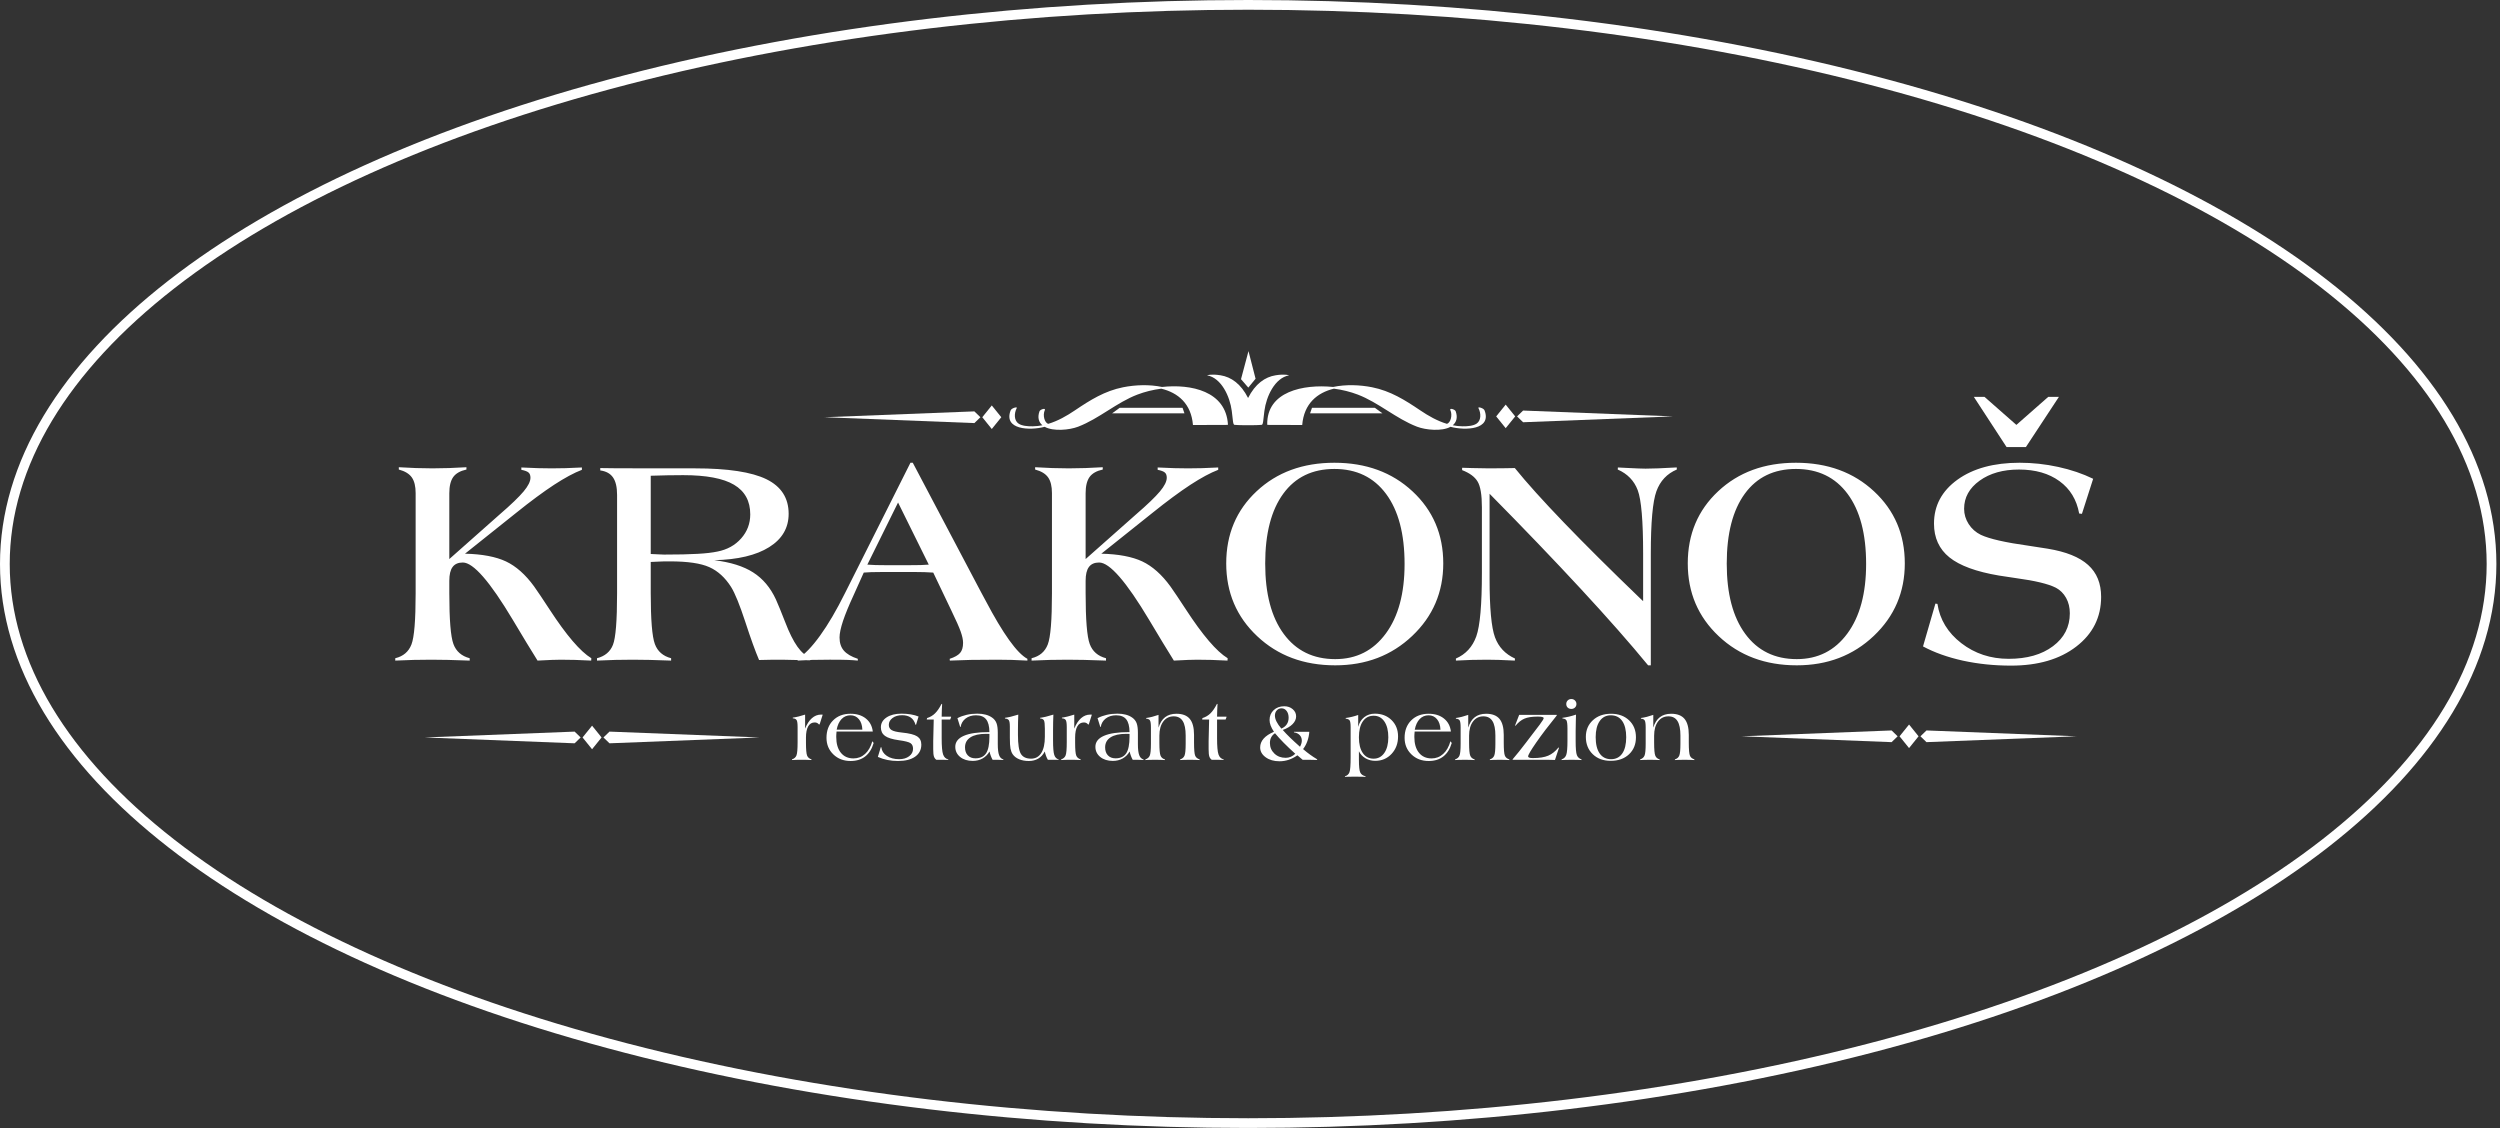
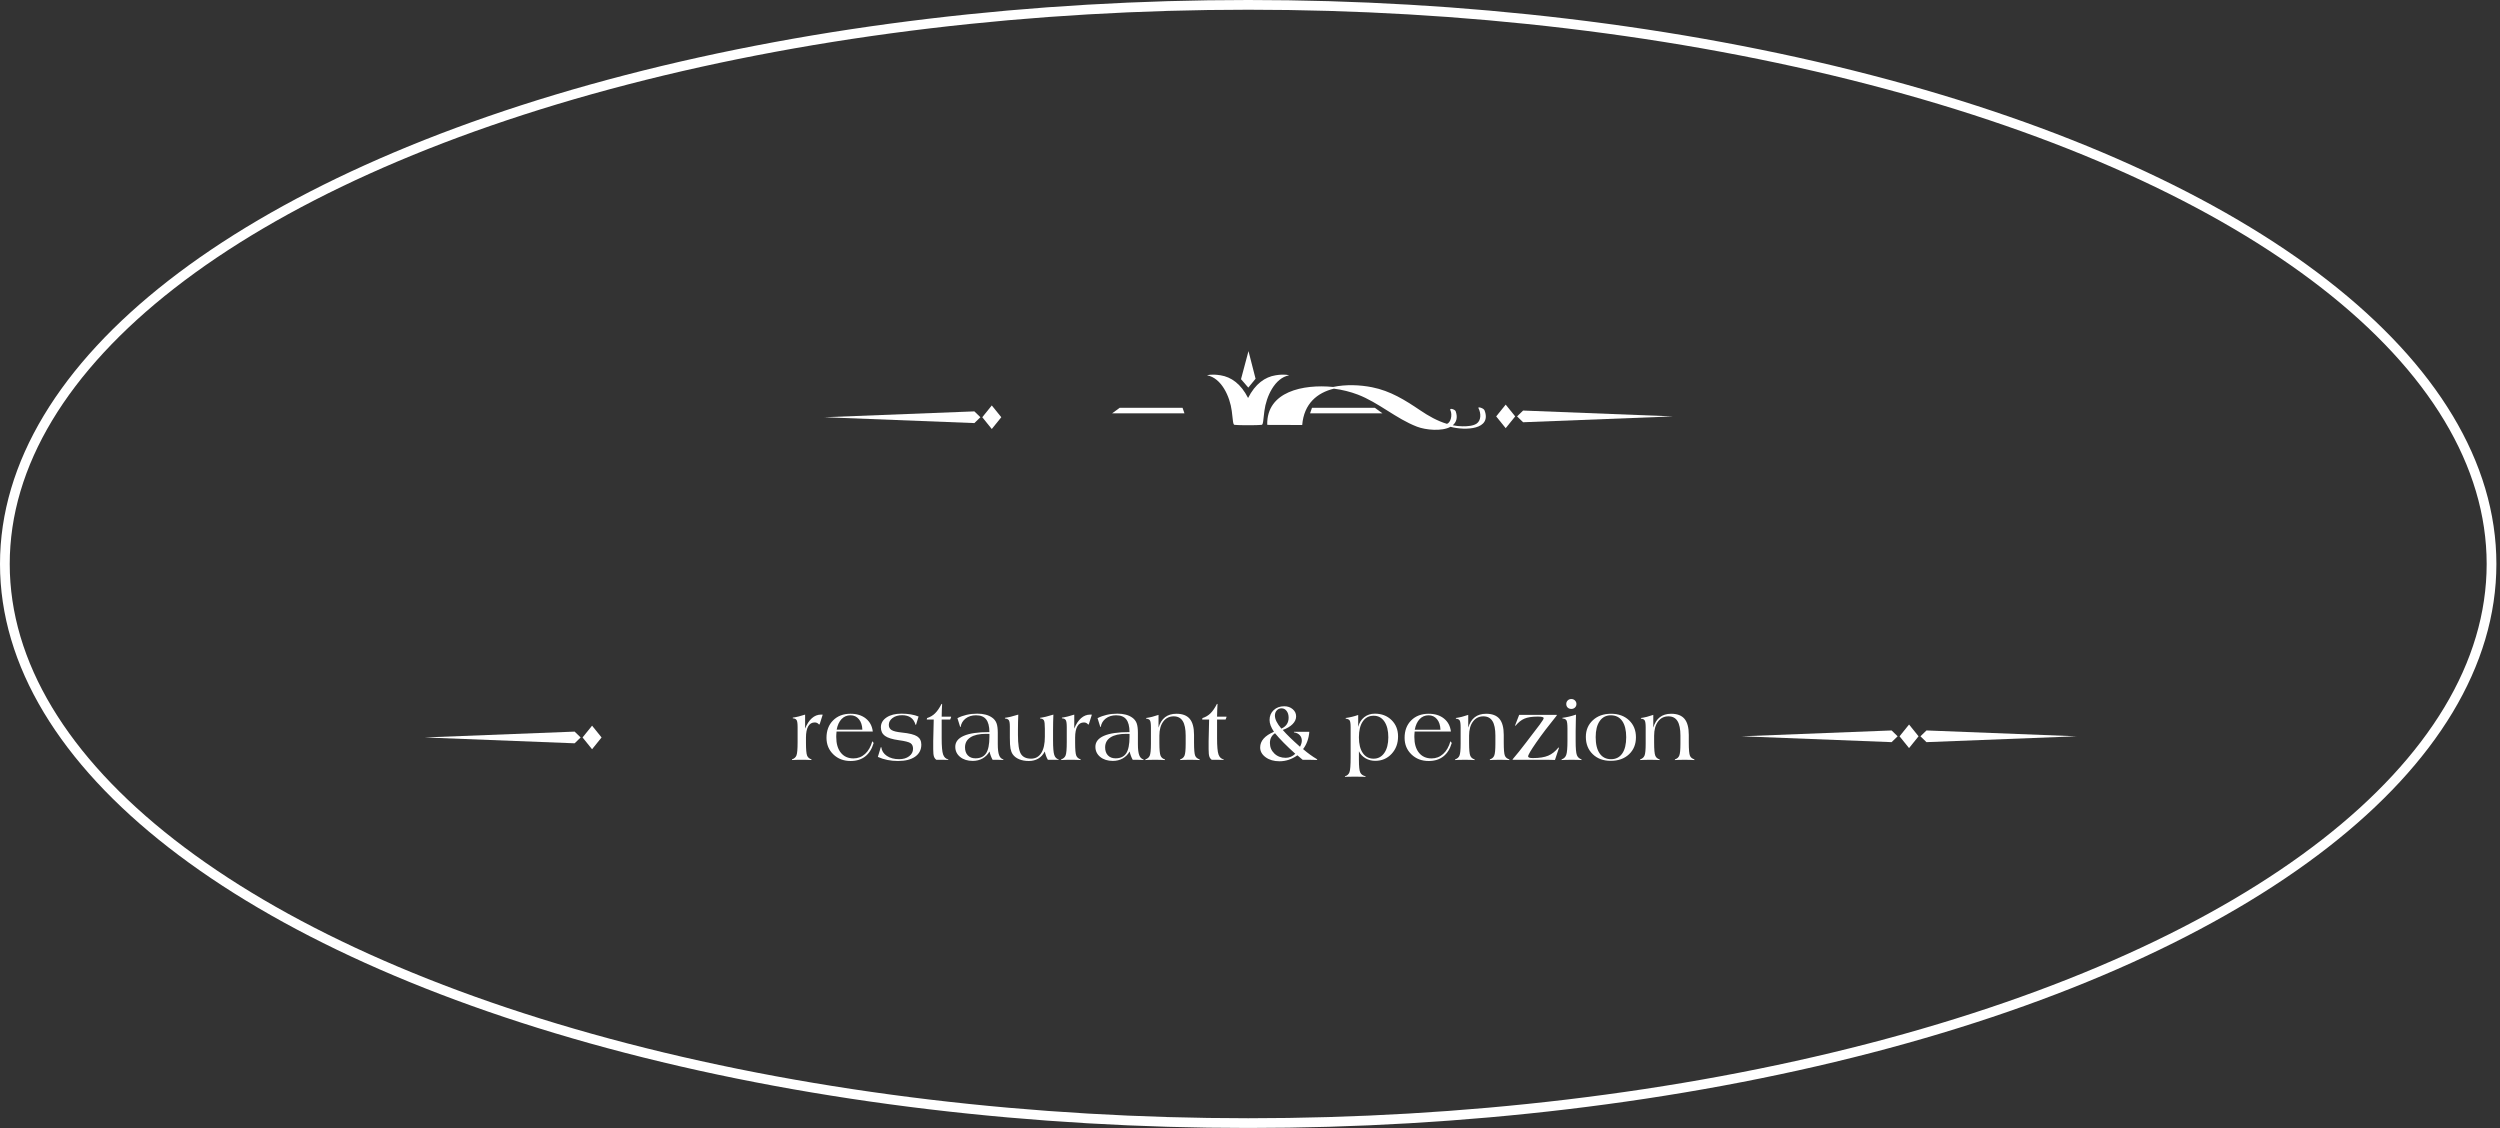
<svg xmlns="http://www.w3.org/2000/svg" width="100%" height="100%" viewBox="0 0 514 232" version="1.1" xml:space="preserve" style="fill-rule:evenodd;clip-rule:evenodd;stroke-linecap:round;stroke-linejoin:round;stroke-miterlimit:1.5;">
  <rect x="0" y="0" width="514" height="232" fill="#333333" stroke="none" />
  <ellipse cx="256.629" cy="115.955" rx="255.629" ry="114.955" style="fill:#ededed;fill-opacity:0;stroke:#fff;stroke-width:2px;" />
  <g>
-     <path d="M92.377,114.943l10.371,-9.187c2.338,-2.014 3.967,-3.592 4.908,-4.715c0.941,-1.124 1.406,-2.065 1.406,-2.813c0,-0.496 -0.131,-0.861 -0.404,-1.084c-0.263,-0.222 -0.759,-0.414 -1.468,-0.546l0,-0.485c1.225,0.06 2.368,0.111 3.431,0.141c1.062,0.031 1.993,0.041 2.813,0.041c0.87,-0 1.821,-0.01 2.863,-0.041c1.032,-0.03 2.156,-0.081 3.34,-0.141l-0,0.485c-1.599,0.607 -3.512,1.64 -5.718,3.076c-2.206,1.447 -4.816,3.37 -7.821,5.788l-10.494,8.378c3.542,0.081 6.345,0.618 8.419,1.589c2.075,0.982 4.007,2.692 5.788,5.141c0.749,1.052 1.801,2.62 3.167,4.715c3.461,5.312 6.325,8.662 8.601,10.047l-0.03,0.487c-1.184,-0.062 -2.297,-0.112 -3.339,-0.142c-1.033,-0.031 -1.994,-0.041 -2.884,-0.041c-0.435,0 -1.063,0.01 -1.872,0.041c-0.809,0.03 -1.791,0.08 -2.934,0.142c-1.306,-2.085 -3.006,-4.878 -5.1,-8.399c-4.686,-7.842 -8.106,-11.768 -10.261,-11.768c-0.941,-0 -1.649,0.303 -2.104,0.921c-0.456,0.607 -0.678,1.558 -0.678,2.843l-0,2.55c-0,5.454 0.283,8.935 0.849,10.452c0.557,1.508 1.68,2.48 3.34,2.914l-0,0.487c-1.68,-0.062 -3.178,-0.112 -4.493,-0.142c-1.316,-0.031 -2.449,-0.041 -3.39,-0.041c-1.153,0 -2.347,0.01 -3.592,0.041c-1.245,0.03 -2.519,0.08 -3.825,0.142l0,-0.487c1.639,-0.394 2.752,-1.335 3.329,-2.833c0.577,-1.487 0.86,-4.998 0.86,-10.533l0,-20.571c0,-1.417 -0.263,-2.5 -0.789,-3.239c-0.526,-0.748 -1.417,-1.285 -2.671,-1.618l-0,-0.476c1.184,0.071 2.347,0.132 3.501,0.172c1.143,0.04 2.277,0.061 3.41,0.061c1.123,-0 2.276,-0.021 3.45,-0.061c1.174,-0.04 2.358,-0.101 3.542,-0.172l0,0.476c-1.265,0.273 -2.166,0.789 -2.712,1.538c-0.536,0.759 -0.809,1.862 -0.809,3.319l-0,13.548Zm30.366,20.876l-0,-0.487c1.619,-0.414 2.722,-1.335 3.278,-2.752c0.567,-1.426 0.85,-4.958 0.85,-10.614l0,-20.217c0,-1.599 -0.283,-2.793 -0.84,-3.593c-0.556,-0.799 -1.426,-1.274 -2.62,-1.436l-0,-0.486c0.708,0.02 1.76,0.03 3.147,0.04c1.386,0.011 4.179,0.021 8.388,0.021l7.953,-0c6.739,-0 11.637,0.749 14.682,2.236c3.046,1.497 4.564,3.865 4.564,7.104c-0,2.903 -1.336,5.19 -4.007,6.86c-2.661,1.669 -6.435,2.57 -11.292,2.681c3.339,0.405 6,1.235 7.993,2.51c2.004,1.275 3.562,3.126 4.685,5.555c0.496,1.103 1.123,2.651 1.893,4.624c1.679,4.402 3.4,6.82 5.16,7.235l0,0.657c-0.314,0 -0.779,-0.009 -1.396,-0.029c-2.125,-0.062 -3.592,-0.092 -4.382,-0.092c-0.728,0 -1.487,0 -2.267,0.01c-0.778,0.011 -1.598,0.031 -2.468,0.051c-0.769,-1.801 -1.72,-4.422 -2.843,-7.873c-1.134,-3.45 -2.095,-5.828 -2.905,-7.133c-1.224,-1.933 -2.721,-3.299 -4.482,-4.088c-1.761,-0.789 -4.453,-1.184 -8.095,-1.184l-1.093,0c-0.081,0 -0.435,0.01 -1.073,0.041c-0.627,0.03 -1.224,0.06 -1.781,0.08l0,6.426c0,5.454 0.283,8.935 0.85,10.452c0.557,1.508 1.68,2.48 3.34,2.914l-0,0.487c-1.68,-0.062 -3.178,-0.112 -4.493,-0.142c-1.316,-0.031 -2.449,-0.041 -3.39,-0.041c-1.153,0 -2.327,0.01 -3.541,0.041c-1.225,0.03 -2.49,0.08 -3.815,0.142Zm11.049,-21.918c0.557,0.02 1.134,0.051 1.731,0.081c0.607,0.03 0.941,0.041 1.001,0.041c2.905,-0 5.202,-0.051 6.891,-0.152c1.69,-0.091 3.056,-0.253 4.109,-0.476c1.993,-0.394 3.612,-1.285 4.856,-2.691c1.245,-1.407 1.873,-3.056 1.873,-4.948c-0,-2.752 -1.114,-4.776 -3.34,-6.092c-2.216,-1.315 -5.706,-1.973 -10.452,-1.973c-1.063,0 -2.135,0.01 -3.198,0.03c-1.072,0.02 -2.226,0.051 -3.471,0.092l0,16.088Zm44.533,2.186c0.536,0.04 1.103,0.071 1.7,0.091c0.607,0.02 1.487,0.031 2.661,0.031l3.643,-0c1.366,-0 2.347,-0.011 2.965,-0.031c0.617,-0.02 1.163,-0.051 1.659,-0.091l-6.314,-12.77l-6.314,12.77Zm-14.328,19.732l-0,-0.365c1.406,-0.87 2.944,-2.459 4.614,-4.776c1.67,-2.307 3.38,-5.231 5.14,-8.773l13.438,-26.764l0.476,0l13.963,26.471c0.233,0.415 0.567,1.032 1.002,1.861c3.602,6.841 6.466,10.838 8.601,11.981l0,0.365c-1.143,-0.062 -2.226,-0.112 -3.228,-0.142c-1.012,-0.031 -1.983,-0.041 -2.904,-0.041c-2.175,0 -4.007,0.01 -5.474,0.041c-1.477,0.03 -2.925,0.08 -4.341,0.142l-0.03,-0.365c1.022,-0.334 1.74,-0.739 2.144,-1.214c0.405,-0.476 0.608,-1.163 0.608,-2.075c-0,-0.617 -0.162,-1.376 -0.486,-2.297c-0.324,-0.92 -0.971,-2.377 -1.943,-4.381l-3.703,-7.761c-0.617,-0.04 -1.214,-0.071 -1.791,-0.091c-0.587,-0.02 -1.245,-0.03 -1.973,-0.03l-6.699,-0c-0.992,-0 -1.761,0.01 -2.297,0.03c-0.546,0.02 -1.052,0.051 -1.528,0.091l-2.104,4.685c-0.952,2.054 -1.67,3.805 -2.155,5.242c-0.476,1.447 -0.719,2.58 -0.719,3.41c-0,1.113 0.293,2.014 0.88,2.701c0.597,0.688 1.548,1.255 2.874,1.69l-0,0.365c-0.648,-0.062 -1.376,-0.112 -2.175,-0.142c-0.81,-0.031 -1.994,-0.041 -3.583,-0.041c-1.376,0 -2.57,0.01 -3.582,0.041c-1.011,0.03 -2.013,0.08 -3.025,0.142Zm59.205,-20.876l10.371,-9.187c2.337,-2.014 3.967,-3.592 4.908,-4.715c0.941,-1.124 1.406,-2.065 1.406,-2.813c0,-0.496 -0.131,-0.861 -0.405,-1.084c-0.263,-0.222 -0.759,-0.414 -1.467,-0.546l0,-0.485c1.225,0.06 2.368,0.111 3.43,0.141c1.063,0.031 1.994,0.041 2.814,0.041c0.87,-0 1.821,-0.01 2.863,-0.041c1.032,-0.03 2.155,-0.081 3.339,-0.141l0,0.485c-1.598,0.607 -3.511,1.64 -5.717,3.076c-2.206,1.447 -4.816,3.37 -7.822,5.788l-10.493,8.378c3.542,0.081 6.345,0.618 8.419,1.589c2.074,0.982 4.007,2.692 5.788,5.141c0.749,1.052 1.801,2.62 3.167,4.715c3.461,5.312 6.324,8.662 8.601,10.047l-0.031,0.487c-1.183,-0.062 -2.296,-0.112 -3.339,-0.142c-1.032,-0.031 -1.993,-0.041 -2.884,-0.041c-0.434,0 -1.062,0.01 -1.871,0.041c-0.81,0.03 -1.791,0.08 -2.935,0.142c-1.305,-2.085 -3.005,-4.878 -5.1,-8.399c-4.685,-7.842 -8.105,-11.768 -10.26,-11.768c-0.941,-0 -1.649,0.303 -2.105,0.921c-0.455,0.607 -0.677,1.558 -0.677,2.843l-0,2.55c-0,5.454 0.283,8.935 0.85,10.452c0.556,1.508 1.679,2.48 3.339,2.914l-0,0.487c-1.68,-0.062 -3.178,-0.112 -4.493,-0.142c-1.316,-0.031 -2.449,-0.041 -3.39,-0.041c-1.154,0 -2.347,0.01 -3.592,0.041c-1.245,0.03 -2.52,0.08 -3.825,0.142l0,-0.487c1.639,-0.394 2.753,-1.335 3.329,-2.833c0.577,-1.487 0.86,-4.998 0.86,-10.533l0,-20.571c0,-1.417 -0.263,-2.5 -0.789,-3.239c-0.526,-0.748 -1.417,-1.285 -2.671,-1.618l-0,-0.476c1.184,0.071 2.347,0.132 3.501,0.172c1.143,0.04 2.276,0.061 3.41,0.061c1.123,-0 2.277,-0.021 3.45,-0.061c1.174,-0.04 2.358,-0.101 3.542,-0.172l-0,0.476c-1.265,0.273 -2.166,0.789 -2.712,1.538c-0.536,0.759 -0.809,1.862 -0.809,3.319l-0,13.548Zm36.923,0.952c-0,6.162 1.264,10.978 3.804,14.429c2.54,3.461 6.072,5.191 10.595,5.191c4.351,-0 7.811,-1.751 10.392,-5.252c2.58,-3.491 3.865,-8.267 3.865,-14.318c-0,-6.182 -1.265,-10.979 -3.805,-14.399c-2.539,-3.42 -6.081,-5.13 -10.625,-5.13c-4.522,0 -8.024,1.69 -10.503,5.08c-2.479,3.39 -3.723,8.186 -3.723,14.399Zm-8.014,-0.061c-0,-5.99 2.084,-10.938 6.253,-14.834c4.169,-3.906 9.502,-5.859 15.987,-5.859c6.497,0 11.86,1.963 16.069,5.889c4.209,3.916 6.314,8.854 6.314,14.804c0,5.91 -2.125,10.878 -6.375,14.905c-4.25,4.037 -9.531,6.051 -15.835,6.051c-6.466,-0 -11.809,-1.994 -16.048,-5.991c-4.24,-3.986 -6.365,-8.975 -6.365,-14.965Zm54.145,-14.318l-0,17.485c-0,6.031 0.374,10.038 1.113,12.031c0.739,2.004 2.115,3.451 4.108,4.362l-0.03,0.425c-1.245,-0.062 -2.337,-0.112 -3.289,-0.142c-0.941,-0.031 -1.74,-0.041 -2.398,-0.041c-1.042,0 -2.105,0.01 -3.167,0.041c-1.063,0.03 -2.155,0.08 -3.258,0.142l-0,-0.425c2.013,-0.871 3.41,-2.389 4.189,-4.554c0.769,-2.155 1.153,-6.527 1.153,-13.114l0,-13.417c0,-2.55 -0.293,-4.321 -0.88,-5.293c-0.577,-0.981 -1.639,-1.76 -3.187,-2.357l-0,-0.486c0.475,0 1.143,0.021 2.013,0.061c1.761,0.04 2.904,0.061 3.441,0.061c1.204,-0 2.206,-0.01 3.005,-0.021c0.799,-0.01 1.589,-0.02 2.378,-0.04c4.826,5.97 13.437,14.925 25.843,26.865l0.536,0.496l0,-9.744c0,-6.76 -0.374,-11.121 -1.113,-13.073c-0.739,-1.953 -2.114,-3.37 -4.108,-4.24l0.03,-0.425c0.415,0.02 1.002,0.05 1.781,0.091c1.953,0.101 3.258,0.151 3.906,0.151c1.387,0 3.461,-0.081 6.243,-0.242l0.183,-0l-0,0.425c-2.014,0.85 -3.411,2.337 -4.19,4.462c-0.769,2.125 -1.153,6.405 -1.153,12.851l-0,22.939l-0.557,-0c-3.673,-4.483 -8.267,-9.694 -13.761,-15.634c-5.495,-5.939 -11.768,-12.486 -18.831,-19.64Zm48.762,14.379c-0,6.162 1.265,10.978 3.805,14.429c2.539,3.461 6.071,5.191 10.594,5.191c4.351,-0 7.811,-1.751 10.392,-5.252c2.58,-3.491 3.865,-8.267 3.865,-14.318c0,-6.182 -1.265,-10.979 -3.804,-14.399c-2.54,-3.42 -6.082,-5.13 -10.625,-5.13c-4.523,0 -8.024,1.69 -10.503,5.08c-2.479,3.39 -3.724,8.186 -3.724,14.399Zm-8.014,-0.061c-0,-5.99 2.084,-10.938 6.254,-14.834c4.168,-3.906 9.501,-5.859 15.987,-5.859c6.496,0 11.859,1.963 16.068,5.889c4.21,3.916 6.314,8.854 6.314,14.804c0,5.91 -2.124,10.878 -6.374,14.905c-4.25,4.037 -9.532,6.051 -15.836,6.051c-6.466,-0 -11.809,-1.994 -16.048,-5.991c-4.24,-3.986 -6.365,-8.975 -6.365,-14.965Zm48.368,17.07l2.549,-8.803l0.415,0.061c0.496,3.238 2.135,5.929 4.908,8.074c2.782,2.146 6.02,3.218 9.744,3.218c3.754,0 6.79,-0.86 9.097,-2.59c2.317,-1.73 3.47,-3.987 3.47,-6.769c0,-1.184 -0.253,-2.247 -0.768,-3.168c-0.517,-0.931 -1.225,-1.629 -2.136,-2.105c-1.528,-0.769 -4.229,-1.426 -8.125,-1.952c-1.558,-0.223 -2.742,-0.395 -3.551,-0.537c-4.665,-0.789 -8.055,-2.033 -10.17,-3.733c-2.114,-1.701 -3.177,-4.018 -3.177,-6.942c-0,-3.703 1.609,-6.708 4.826,-9.036c3.229,-2.317 7.489,-3.481 12.781,-3.481c2.651,0 5.292,0.283 7.933,0.86c2.63,0.577 5.029,1.387 7.184,2.439l-2.307,7.205l-0.567,-0.061c-0.516,-2.844 -1.862,-5.07 -4.048,-6.658c-2.185,-1.589 -4.958,-2.388 -8.317,-2.388c-3.299,-0 -6,0.769 -8.115,2.297c-2.115,1.527 -3.178,3.45 -3.178,5.767c0,1.124 0.314,2.166 0.932,3.137c0.627,0.972 1.457,1.71 2.509,2.226c1.761,0.83 5.049,1.579 9.876,2.247c1.68,0.262 2.965,0.454 3.855,0.597c3.754,0.617 6.527,1.72 8.318,3.339c1.791,1.608 2.681,3.794 2.681,6.566c-0,4.19 -1.7,7.59 -5.1,10.21c-3.399,2.621 -7.872,3.927 -13.427,3.927c-3.481,-0 -6.78,-0.344 -9.896,-1.022c-3.107,-0.688 -5.839,-1.66 -8.196,-2.925Zm10.452,-51.301l2.196,-0l6.547,5.757l6.546,-5.757l2.196,-0l-6.789,10.32l-3.967,0l-6.729,-10.32Z" style="fill:#fff;fill-rule:nonzero;" />
    <path d="M162.836,156.266l-0,-0.141c0.446,-0.14 0.747,-0.405 0.91,-0.795c0.162,-0.393 0.242,-1.309 0.242,-2.751l-0,-3.082c-0,-0.75 -0.068,-1.235 -0.207,-1.451c-0.139,-0.218 -0.399,-0.337 -0.786,-0.36l0,-0.142c0.381,-0.053 0.78,-0.13 1.194,-0.234c0.416,-0.103 0.863,-0.233 1.341,-0.386l0,2.877c0.37,-0.93 0.833,-1.642 1.392,-2.136c0.558,-0.493 1.179,-0.741 1.861,-0.741c0.098,-0 0.174,-0 0.228,0.002c0.056,0.003 0.1,0.009 0.136,0.015l-0.636,2.004l-0.138,-0c-0.11,-0.133 -0.237,-0.234 -0.376,-0.305c-0.141,-0.068 -0.301,-0.103 -0.481,-0.103c-0.588,-0 -1.037,0.263 -1.345,0.792c-0.31,0.529 -0.463,1.3 -0.463,2.313l-0,1.04c-0,1.407 0.079,2.299 0.236,2.677c0.157,0.378 0.458,0.632 0.898,0.766l-0.009,0.141c-0.328,-0.017 -0.653,-0.032 -0.978,-0.041c-0.322,-0.009 -0.644,-0.012 -0.969,-0.012c-0.487,0 -0.883,0.003 -1.185,0.012c-0.298,0.009 -0.588,0.024 -0.865,0.041Zm16.611,-5.868l-7.455,0c-0.023,0.261 -0.041,0.482 -0.05,0.668c-0.009,0.183 -0.012,0.328 -0.012,0.431c0,1.392 0.313,2.476 0.943,3.26c0.629,0.782 1.497,1.172 2.603,1.172c0.913,0 1.705,-0.307 2.378,-0.918c0.677,-0.612 1.176,-1.484 1.498,-2.61l0.269,0.355c-0.354,1.217 -0.928,2.139 -1.728,2.766c-0.798,0.626 -1.8,0.939 -3.008,0.939c-1.43,0 -2.615,-0.452 -3.552,-1.359c-0.937,-0.904 -1.406,-2.042 -1.406,-3.407c-0,-1.489 0.455,-2.685 1.362,-3.589c0.91,-0.908 2.103,-1.359 3.581,-1.359c1.279,-0 2.329,0.324 3.144,0.977c0.818,0.653 1.294,1.543 1.433,2.674Zm-7.431,-0.372l5.286,-0c-0.036,-0.913 -0.272,-1.634 -0.712,-2.163c-0.444,-0.532 -1.02,-0.798 -1.735,-0.798c-0.727,0 -1.338,0.257 -1.832,0.775c-0.493,0.517 -0.827,1.247 -1.007,2.186Zm8.471,5.596l0.605,-1.997l0.104,-0c0.089,0.738 0.467,1.332 1.135,1.784c0.67,0.453 1.509,0.68 2.52,0.68c0.848,-0 1.536,-0.201 2.071,-0.606c0.535,-0.404 0.801,-0.916 0.801,-1.539c-0,-0.514 -0.166,-0.893 -0.496,-1.135c-0.334,-0.242 -1.141,-0.449 -2.426,-0.623c-1.342,-0.183 -2.29,-0.482 -2.852,-0.889c-0.558,-0.411 -0.839,-0.999 -0.839,-1.768c0,-0.83 0.387,-1.503 1.164,-2.023c0.777,-0.517 1.8,-0.778 3.07,-0.778c0.686,0 1.327,0.051 1.921,0.151c0.594,0.101 1.125,0.245 1.593,0.438l-0.521,1.699l-0.103,-0c-0.189,-0.662 -0.514,-1.156 -0.972,-1.481c-0.461,-0.325 -1.055,-0.487 -1.788,-0.487c-0.794,-0 -1.45,0.189 -1.962,0.57c-0.514,0.381 -0.771,0.854 -0.771,1.418c0,0.473 0.19,0.827 0.57,1.064c0.382,0.236 1.088,0.405 2.119,0.511c1.53,0.154 2.579,0.42 3.147,0.792c0.564,0.372 0.848,0.934 0.848,1.69c-0,1.052 -0.423,1.876 -1.265,2.473c-0.842,0.597 -2.018,0.895 -3.525,0.895c-0.756,0 -1.48,-0.068 -2.169,-0.207c-0.691,-0.138 -1.35,-0.348 -1.979,-0.632Zm10.052,-7.688l0.068,-0.301c0.623,-0.189 1.167,-0.511 1.63,-0.961c0.462,-0.448 0.911,-1.099 1.342,-1.947l0.121,0c-0.021,0.34 -0.041,0.727 -0.059,1.162c-0.018,0.431 -0.029,0.918 -0.035,1.462l1.932,-0l-0,0.121l-0.18,0.464l-1.752,0l-0,3.862c-0,1.64 0.097,2.745 0.292,3.315c0.198,0.573 0.556,0.91 1.073,1.014l-0,0.106c-0.382,-0.006 -0.76,-0.012 -1.132,-0.015c-0.372,-0.003 -0.813,-0.003 -1.324,-0.003c-0.236,-0.162 -0.401,-0.387 -0.499,-0.676c-0.097,-0.29 -0.148,-0.787 -0.148,-1.49l0,-1.699l0.104,-4.414l-1.433,0Zm15.757,8.315c-0.416,-0.012 -0.741,-0.021 -0.975,-0.027c-0.233,-0.006 -0.446,-0.009 -0.638,-0.009l-0.606,0c-0.136,-0.242 -0.254,-0.502 -0.36,-0.783c-0.11,-0.281 -0.201,-0.588 -0.275,-0.921c-0.352,0.614 -0.827,1.092 -1.424,1.429c-0.597,0.337 -1.271,0.506 -2.021,0.506c-1.064,-0 -1.927,-0.272 -2.594,-0.813c-0.665,-0.544 -0.999,-1.241 -0.999,-2.095c-0,-0.987 0.585,-1.737 1.752,-2.248c1.17,-0.512 2.886,-0.766 5.156,-0.766l0.112,-0.009c-0.012,-1.193 -0.236,-2.065 -0.68,-2.617c-0.44,-0.553 -1.137,-0.831 -2.088,-0.831c-0.837,0 -1.543,0.219 -2.116,0.656c-0.573,0.438 -0.919,1.017 -1.034,1.738l-0.095,-0l-0.564,-1.805c0.594,-0.305 1.232,-0.535 1.915,-0.692c0.679,-0.157 1.403,-0.234 2.165,-0.234c0.638,0 1.215,0.069 1.723,0.205c0.508,0.135 0.954,0.339 1.341,0.617c0.417,0.292 0.712,0.671 0.89,1.132c0.174,0.461 0.263,1.125 0.263,1.997l-0,2.337c-0,1.011 0.091,1.761 0.271,2.249c0.183,0.487 0.476,0.774 0.881,0.86l-0,0.124Zm-2.872,-5.354c-0.086,-0.006 -0.177,-0.009 -0.278,-0.012c-0.097,-0.003 -0.236,-0.006 -0.413,-0.006c-1.395,-0 -2.468,0.239 -3.209,0.721c-0.745,0.479 -1.117,1.164 -1.117,2.062c-0,0.698 0.192,1.247 0.576,1.649c0.381,0.402 0.907,0.603 1.569,0.603c1.005,-0 1.735,-0.346 2.19,-1.04c0.455,-0.695 0.682,-1.826 0.682,-3.398l-0,-0.579Zm14.236,5.232l-0,0.086l-2.219,0c-0.139,-0.242 -0.263,-0.502 -0.367,-0.783c-0.103,-0.277 -0.192,-0.585 -0.269,-0.919c-0.339,0.644 -0.785,1.129 -1.341,1.457c-0.553,0.328 -1.2,0.493 -1.938,0.493c-0.754,0 -1.421,-0.121 -1.997,-0.363c-0.576,-0.243 -1.014,-0.582 -1.315,-1.019c-0.213,-0.314 -0.364,-0.701 -0.455,-1.165c-0.089,-0.463 -0.133,-1.214 -0.133,-2.254l-0,-2.267c-0,-0.682 -0.072,-1.122 -0.213,-1.32c-0.139,-0.201 -0.405,-0.316 -0.798,-0.352l-0,-0.141c0.352,-0.042 0.736,-0.11 1.152,-0.207c0.417,-0.098 0.949,-0.249 1.593,-0.449c-0.021,0.502 -0.038,1.004 -0.05,1.506c-0.012,0.503 -0.018,1.005 -0.018,1.507l0,1.153c0,1.935 0.198,3.232 0.597,3.897c0.399,0.665 1.096,0.995 2.095,0.995c0.907,0 1.607,-0.387 2.101,-1.163c0.493,-0.778 0.738,-1.892 0.738,-3.339l0,-1.646c0,-0.928 -0.065,-1.507 -0.197,-1.738c-0.134,-0.227 -0.394,-0.351 -0.778,-0.375l0,-0.141c0.364,-0.048 0.757,-0.119 1.179,-0.219c0.42,-0.104 0.937,-0.248 1.548,-0.437c-0.02,0.496 -0.038,1.007 -0.05,1.533c-0.012,0.526 -0.018,1.085 -0.018,1.681l0,2.086c0,1.501 0.083,2.503 0.252,3.002c0.168,0.502 0.466,0.804 0.901,0.901Zm0.514,0.139l-0,-0.141c0.446,-0.14 0.747,-0.405 0.91,-0.795c0.163,-0.393 0.242,-1.309 0.242,-2.751l0,-3.082c0,-0.75 -0.068,-1.235 -0.207,-1.451c-0.138,-0.218 -0.399,-0.337 -0.786,-0.36l0,-0.142c0.382,-0.053 0.78,-0.13 1.194,-0.234c0.417,-0.103 0.863,-0.233 1.342,-0.386l-0,2.877c0.369,-0.93 0.833,-1.642 1.391,-2.136c0.559,-0.493 1.179,-0.741 1.862,-0.741c0.097,-0 0.174,-0 0.227,0.002c0.056,0.003 0.101,0.009 0.136,0.015l-0.635,2.004l-0.139,-0c-0.109,-0.133 -0.236,-0.234 -0.375,-0.305c-0.142,-0.068 -0.302,-0.103 -0.482,-0.103c-0.588,-0 -1.037,0.263 -1.344,0.792c-0.31,0.529 -0.464,1.3 -0.464,2.313l-0,1.04c-0,1.407 0.079,2.299 0.236,2.677c0.157,0.378 0.458,0.632 0.899,0.766l-0.009,0.141c-0.329,-0.017 -0.653,-0.032 -0.979,-0.041c-0.321,-0.009 -0.644,-0.012 -0.969,-0.012c-0.487,0 -0.883,0.003 -1.184,0.012c-0.299,0.009 -0.588,0.024 -0.866,0.041Zm16.93,-0.017c-0.416,-0.012 -0.742,-0.021 -0.975,-0.027c-0.233,-0.006 -0.446,-0.009 -0.638,-0.009l-0.606,0c-0.136,-0.242 -0.254,-0.502 -0.36,-0.783c-0.11,-0.281 -0.201,-0.588 -0.275,-0.921c-0.352,0.614 -0.827,1.092 -1.424,1.429c-0.597,0.337 -1.271,0.506 -2.021,0.506c-1.064,-0 -1.927,-0.272 -2.594,-0.813c-0.665,-0.544 -0.999,-1.241 -0.999,-2.095c0,-0.987 0.585,-1.737 1.752,-2.248c1.17,-0.512 2.887,-0.766 5.156,-0.766l0.112,-0.009c-0.012,-1.193 -0.236,-2.065 -0.679,-2.617c-0.441,-0.553 -1.138,-0.831 -2.089,-0.831c-0.836,0 -1.543,0.219 -2.116,0.656c-0.573,0.438 -0.919,1.017 -1.034,1.738l-0.095,-0l-0.564,-1.805c0.594,-0.305 1.232,-0.535 1.915,-0.692c0.679,-0.157 1.403,-0.234 2.166,-0.234c0.638,0 1.214,0.069 1.722,0.205c0.509,0.135 0.955,0.339 1.341,0.617c0.417,0.292 0.713,0.671 0.89,1.132c0.174,0.461 0.263,1.125 0.263,1.997l-0,2.337c-0,1.011 0.091,1.761 0.272,2.249c0.183,0.487 0.475,0.774 0.88,0.86l0,0.124Zm-2.872,-5.354c-0.086,-0.006 -0.177,-0.009 -0.277,-0.012c-0.098,-0.003 -0.237,-0.006 -0.414,-0.006c-1.395,-0 -2.467,0.239 -3.209,0.721c-0.744,0.479 -1.117,1.164 -1.117,2.062c0,0.698 0.192,1.247 0.576,1.649c0.381,0.402 0.907,0.603 1.569,0.603c1.005,-0 1.735,-0.346 2.19,-1.04c0.455,-0.695 0.682,-1.826 0.682,-3.398l0,-0.579Zm3.262,5.371l0,-0.141c0.435,-0.134 0.73,-0.388 0.892,-0.763c0.163,-0.375 0.243,-1.196 0.243,-2.464l-0,-3.333c-0,-0.762 -0.068,-1.247 -0.204,-1.456c-0.133,-0.213 -0.39,-0.328 -0.771,-0.352l-0,-0.142c0.393,-0.053 0.797,-0.13 1.217,-0.236c0.42,-0.107 0.86,-0.243 1.321,-0.402l-0,2.623c0.284,-0.951 0.732,-1.666 1.344,-2.142c0.615,-0.475 1.395,-0.711 2.34,-0.711c1.241,-0 2.154,0.351 2.739,1.051c0.586,0.7 0.878,1.797 0.878,3.292l-0,1.557c-0,1.453 0.08,2.364 0.239,2.73c0.157,0.366 0.464,0.614 0.913,0.748l-0.009,0.141c-0.328,-0.017 -0.655,-0.032 -0.978,-0.041c-0.322,-0.009 -0.647,-0.012 -0.969,-0.012c-0.484,0 -0.878,0.003 -1.176,0.012c-0.301,0.009 -0.591,0.024 -0.874,0.041l-0,-0.141c0.434,-0.127 0.729,-0.382 0.892,-0.763c0.162,-0.381 0.242,-1.202 0.242,-2.464l-0,-1.664c-0,-1.344 -0.201,-2.339 -0.605,-2.987c-0.405,-0.647 -1.023,-0.969 -1.859,-0.969c-0.895,-0 -1.61,0.358 -2.142,1.072c-0.535,0.719 -0.801,1.685 -0.801,2.902l0,1.427c0,1.41 0.08,2.305 0.243,2.692c0.162,0.387 0.457,0.638 0.892,0.754l-0,0.141c-0.331,-0.017 -0.656,-0.032 -0.981,-0.041c-0.322,-0.009 -0.647,-0.012 -0.969,-0.012c-0.494,0 -0.89,0.003 -1.188,0.012c-0.302,0.009 -0.591,0.024 -0.869,0.041Zm11.665,-8.332l0.068,-0.301c0.624,-0.189 1.167,-0.511 1.631,-0.961c0.461,-0.448 0.91,-1.099 1.342,-1.947l0.121,0c-0.021,0.34 -0.041,0.727 -0.059,1.162c-0.018,0.431 -0.03,0.918 -0.036,1.462l1.933,-0l-0,0.121l-0.181,0.464l-1.752,0l0,3.862c0,1.64 0.098,2.745 0.293,3.315c0.197,0.573 0.555,0.91 1.073,1.014l-0,0.106c-0.382,-0.006 -0.76,-0.012 -1.132,-0.015c-0.373,-0.003 -0.813,-0.003 -1.324,-0.003c-0.237,-0.162 -0.402,-0.387 -0.499,-0.676c-0.098,-0.29 -0.148,-0.787 -0.148,-1.49l-0,-1.699l0.103,-4.414l-1.433,0Zm29.361,11.789l0,-0.124c0.458,-0.127 0.765,-0.402 0.928,-0.821c0.162,-0.423 0.242,-1.451 0.242,-3.091l0,-6.172c0,-0.727 -0.068,-1.194 -0.204,-1.398c-0.136,-0.206 -0.405,-0.325 -0.806,-0.36l-0.009,-0.142c0.422,-0.053 0.848,-0.13 1.273,-0.234c0.429,-0.103 0.863,-0.233 1.3,-0.386l0,2.449c0.216,-0.842 0.627,-1.504 1.235,-1.988c0.609,-0.485 1.339,-0.728 2.193,-0.728c1.391,0 2.532,0.438 3.427,1.315c0.895,0.878 1.341,1.998 1.341,3.366c0,1.436 -0.443,2.629 -1.332,3.584c-0.889,0.954 -2.006,1.433 -3.351,1.433c-0.741,-0 -1.415,-0.174 -2.015,-0.526c-0.6,-0.351 -1.049,-0.83 -1.35,-1.442l0,1.773c0,1.338 0.091,2.204 0.278,2.594c0.183,0.39 0.546,0.647 1.087,0.774l0,0.124c-0.26,-0.018 -0.544,-0.026 -0.851,-0.032c-0.31,-0.006 -0.783,-0.009 -1.424,-0.009c-0.479,-0 -0.857,0.003 -1.14,0.009c-0.285,0.006 -0.556,0.014 -0.822,0.032Zm2.872,-8.137c0,1.386 0.266,2.464 0.798,3.235c0.529,0.774 1.27,1.161 2.216,1.161c0.924,0 1.661,-0.392 2.21,-1.181c0.547,-0.786 0.821,-1.859 0.821,-3.215c0,-1.374 -0.268,-2.455 -0.809,-3.247c-0.541,-0.789 -1.274,-1.185 -2.205,-1.185c-0.954,0 -1.695,0.387 -2.23,1.164c-0.535,0.777 -0.801,1.864 -0.801,3.268Zm18.913,-1.188l-7.455,0c-0.023,0.261 -0.041,0.482 -0.05,0.668c-0.009,0.183 -0.012,0.328 -0.012,0.431c0,1.392 0.313,2.476 0.943,3.26c0.629,0.782 1.498,1.172 2.603,1.172c0.913,0 1.705,-0.307 2.378,-0.918c0.677,-0.612 1.176,-1.484 1.498,-2.61l0.269,0.355c-0.354,1.217 -0.928,2.139 -1.728,2.766c-0.798,0.626 -1.799,0.939 -3.008,0.939c-1.43,0 -2.615,-0.452 -3.552,-1.359c-0.937,-0.904 -1.406,-2.042 -1.406,-3.407c-0,-1.489 0.455,-2.685 1.362,-3.589c0.91,-0.908 2.104,-1.359 3.581,-1.359c1.28,-0 2.329,0.324 3.144,0.977c0.818,0.653 1.294,1.543 1.433,2.674Zm-7.431,-0.372l5.286,-0c-0.036,-0.913 -0.272,-1.634 -0.712,-2.163c-0.444,-0.532 -1.02,-0.798 -1.735,-0.798c-0.727,0 -1.338,0.257 -1.832,0.775c-0.493,0.517 -0.827,1.247 -1.007,2.186Zm8.297,6.24l-0,-0.141c0.434,-0.134 0.729,-0.388 0.892,-0.763c0.162,-0.375 0.242,-1.196 0.242,-2.464l0,-3.333c0,-0.762 -0.068,-1.247 -0.204,-1.456c-0.133,-0.213 -0.39,-0.328 -0.771,-0.352l0,-0.142c0.393,-0.053 0.798,-0.13 1.217,-0.236c0.42,-0.107 0.86,-0.243 1.321,-0.402l0,2.623c0.284,-0.951 0.733,-1.666 1.345,-2.142c0.614,-0.475 1.394,-0.711 2.34,-0.711c1.241,-0 2.154,0.351 2.739,1.051c0.585,0.7 0.878,1.797 0.878,3.292l-0,1.557c-0,1.453 0.079,2.364 0.239,2.73c0.156,0.366 0.463,0.614 0.913,0.748l-0.009,0.141c-0.328,-0.017 -0.656,-0.032 -0.978,-0.041c-0.322,-0.009 -0.647,-0.012 -0.969,-0.012c-0.485,0 -0.878,0.003 -1.176,0.012c-0.302,0.009 -0.591,0.024 -0.875,0.041l0,-0.141c0.434,-0.127 0.73,-0.382 0.892,-0.763c0.163,-0.381 0.243,-1.202 0.243,-2.464l-0,-1.664c-0,-1.344 -0.201,-2.339 -0.606,-2.987c-0.405,-0.647 -1.022,-0.969 -1.859,-0.969c-0.895,-0 -1.61,0.358 -2.142,1.072c-0.534,0.719 -0.8,1.685 -0.8,2.902l-0,1.427c-0,1.41 0.079,2.305 0.242,2.692c0.162,0.387 0.458,0.638 0.892,0.754l0,0.141c-0.331,-0.017 -0.656,-0.032 -0.981,-0.041c-0.322,-0.009 -0.647,-0.012 -0.969,-0.012c-0.493,0 -0.889,0.003 -1.187,0.012c-0.302,0.009 -0.592,0.024 -0.869,0.041Zm11.824,-0.053l0,-0.103c0.801,-0.925 1.735,-2.089 2.802,-3.496c0.153,-0.203 0.265,-0.351 0.336,-0.443l2.503,-3.279l0.041,-0.072c0.47,-0.623 0.703,-1.013 0.703,-1.17c0,-0.109 -0.1,-0.189 -0.295,-0.242c-0.195,-0.05 -0.508,-0.077 -0.934,-0.077c-1.179,0 -2.091,0.142 -2.742,0.426c-0.65,0.28 -1.252,0.765 -1.814,1.453l-0.103,-0.035l0.848,-2.198l7.732,-0l0,0.121c-1.696,2.095 -3.102,3.944 -4.216,5.552c-1.114,1.607 -1.673,2.559 -1.673,2.854c0,0.121 0.08,0.21 0.24,0.269c0.16,0.056 0.405,0.086 0.742,0.086c1.326,-0 2.375,-0.166 3.146,-0.494c0.771,-0.328 1.472,-0.886 2.101,-1.669l0.121,0.035l-0.833,2.518c-0.059,-0 -0.148,-0.003 -0.269,-0.009c-0.588,-0.018 -0.996,-0.027 -1.22,-0.027l-7.216,0Zm10.07,0.053l0,-0.141c0.464,-0.145 0.78,-0.444 0.948,-0.902c0.172,-0.455 0.258,-1.439 0.258,-2.949l-0,-2.44c-0,-0.931 -0.072,-1.507 -0.213,-1.738c-0.142,-0.227 -0.414,-0.351 -0.816,-0.375l-0.009,-0.141c0.429,-0.054 0.872,-0.131 1.333,-0.237c0.458,-0.106 0.945,-0.248 1.459,-0.419c0,0.062 -0.011,0.49 -0.035,1.282c-0.024,0.789 -0.036,1.498 -0.036,2.121l0,2.042c0,1.483 0.083,2.441 0.252,2.878c0.168,0.434 0.487,0.727 0.954,0.878l0,0.141c-0.278,-0.017 -0.564,-0.032 -0.863,-0.041c-0.295,-0.009 -0.7,-0.012 -1.214,-0.012c-0.434,0 -0.801,0.003 -1.105,0.012c-0.302,0.009 -0.606,0.024 -0.913,0.041Zm0.957,-11.523c0,-0.292 0.101,-0.538 0.299,-0.736c0.198,-0.195 0.449,-0.292 0.747,-0.292c0.296,-0 0.541,0.1 0.745,0.301c0.201,0.204 0.301,0.443 0.301,0.727c0,0.287 -0.1,0.529 -0.298,0.721c-0.198,0.192 -0.449,0.29 -0.748,0.29c-0.31,-0 -0.564,-0.095 -0.756,-0.281c-0.193,-0.186 -0.29,-0.432 -0.29,-0.73Zm6.048,6.805c0,1.459 0.275,2.579 0.822,3.365c0.549,0.783 1.329,1.176 2.337,1.176c0.993,-0 1.761,-0.39 2.305,-1.173c0.54,-0.78 0.812,-1.897 0.812,-3.35c0,-1.443 -0.275,-2.553 -0.821,-3.333c-0.55,-0.777 -1.33,-1.168 -2.346,-1.168c-0.969,0 -1.732,0.396 -2.281,1.185c-0.553,0.792 -0.828,1.888 -0.828,3.298Zm-2.02,-0.054c-0,-1.388 0.481,-2.528 1.441,-3.415c0.961,-0.89 2.204,-1.332 3.735,-1.332c1.522,-0 2.757,0.446 3.705,1.341c0.946,0.892 1.418,2.059 1.418,3.492c0,1.442 -0.475,2.612 -1.427,3.504c-0.954,0.896 -2.207,1.342 -3.767,1.342c-1.516,-0 -2.748,-0.455 -3.69,-1.368c-0.943,-0.91 -1.415,-2.098 -1.415,-3.564Zm11.165,4.772l0,-0.141c0.434,-0.134 0.73,-0.388 0.892,-0.763c0.163,-0.375 0.243,-1.196 0.243,-2.464l-0,-3.333c-0,-0.762 -0.068,-1.247 -0.204,-1.456c-0.133,-0.213 -0.39,-0.328 -0.771,-0.352l-0,-0.142c0.393,-0.053 0.798,-0.13 1.217,-0.236c0.42,-0.107 0.86,-0.243 1.321,-0.402l-0,2.623c0.284,-0.951 0.732,-1.666 1.344,-2.142c0.615,-0.475 1.395,-0.711 2.34,-0.711c1.241,-0 2.154,0.351 2.739,1.051c0.585,0.7 0.878,1.797 0.878,3.292l-0,1.557c-0,1.453 0.08,2.364 0.239,2.73c0.157,0.366 0.464,0.614 0.913,0.748l-0.009,0.141c-0.328,-0.017 -0.656,-0.032 -0.978,-0.041c-0.322,-0.009 -0.647,-0.012 -0.969,-0.012c-0.485,0 -0.877,0.003 -1.176,0.012c-0.301,0.009 -0.591,0.024 -0.874,0.041l-0,-0.141c0.434,-0.127 0.729,-0.382 0.892,-0.763c0.162,-0.381 0.242,-1.202 0.242,-2.464l0,-1.664c0,-1.344 -0.201,-2.339 -0.605,-2.987c-0.405,-0.647 -1.023,-0.969 -1.859,-0.969c-0.896,-0 -1.61,0.358 -2.142,1.072c-0.535,0.719 -0.801,1.685 -0.801,2.902l0,1.427c0,1.41 0.08,2.305 0.242,2.692c0.163,0.387 0.458,0.638 0.893,0.754l-0,0.141c-0.331,-0.017 -0.656,-0.032 -0.981,-0.041c-0.322,-0.009 -0.647,-0.012 -0.969,-0.012c-0.494,0 -0.89,0.003 -1.188,0.012c-0.302,0.009 -0.591,0.024 -0.869,0.041Zm-69.385,-0.053l-1.081,-0.919c-0.606,0.417 -1.209,0.724 -1.808,0.922c-0.6,0.198 -1.227,0.299 -1.88,0.299c-1.14,-0 -2.088,-0.275 -2.842,-0.822c-0.754,-0.55 -1.129,-1.22 -1.129,-2.015c0,-0.674 0.237,-1.282 0.71,-1.82c0.472,-0.541 1.178,-1.007 2.124,-1.406c-0.314,-0.473 -0.541,-0.904 -0.685,-1.295c-0.145,-0.39 -0.216,-0.768 -0.216,-1.131c-0,-0.819 0.28,-1.495 0.845,-2.024c0.564,-0.532 1.288,-0.798 2.171,-0.798c0.692,-0 1.274,0.201 1.741,0.603c0.47,0.398 0.703,0.892 0.703,1.474c-0,0.573 -0.24,1.102 -0.721,1.59c-0.479,0.487 -1.155,0.892 -2.027,1.208c0.429,0.49 0.919,1.008 1.48,1.552c0.559,0.543 1.25,1.178 2.069,1.905c0.136,-0.278 0.233,-0.511 0.286,-0.7c0.056,-0.192 0.083,-0.378 0.083,-0.565c-0,-0.449 -0.145,-0.827 -0.434,-1.134c-0.293,-0.305 -0.683,-0.493 -1.179,-0.561l-0,-0.124l3.155,0.008c-0.053,0.68 -0.186,1.324 -0.402,1.927c-0.218,0.606 -0.51,1.149 -0.88,1.625c0.479,0.417 0.96,0.798 1.439,1.143c0.479,0.349 0.966,0.665 1.456,0.955l0,0.139c-0.555,-0.012 -0.986,-0.021 -1.29,-0.027c-0.308,-0.006 -0.595,-0.009 -0.86,-0.009l-0.828,0Zm-4.381,-6.412c0.496,-0.224 0.871,-0.526 1.119,-0.898c0.249,-0.375 0.373,-0.827 0.373,-1.353c-0,-0.559 -0.137,-1.019 -0.411,-1.38c-0.275,-0.36 -0.624,-0.541 -1.046,-0.541c-0.393,0 -0.718,0.142 -0.975,0.426c-0.257,0.281 -0.387,0.635 -0.387,1.064c-0,0.381 0.109,0.794 0.331,1.238c0.218,0.443 0.552,0.924 0.996,1.444Zm2.86,5.174c-0.908,-0.821 -1.702,-1.578 -2.388,-2.269c-0.685,-0.694 -1.279,-1.345 -1.781,-1.956c-0.352,0.236 -0.615,0.52 -0.787,0.851c-0.174,0.334 -0.259,0.717 -0.259,1.155c-0,0.863 0.307,1.584 0.918,2.172c0.612,0.585 1.383,0.877 2.314,0.877c0.375,0 0.724,-0.068 1.043,-0.204c0.322,-0.135 0.635,-0.345 0.94,-0.626Z" style="fill:#fff;fill-rule:nonzero;" />
    <path d="M258.146,77.869l-1.497,1.821l-1.499,-1.732l1.539,-5.771l1.457,5.682Z" style="fill:#fff;fill-rule:nonzero;" />
    <path d="M284.227,84.978l-14.873,0l0.392,-1.137l12.916,-0l1.565,1.137Z" style="fill:#fff;fill-rule:nonzero;" />
    <path d="M228.65,84.978l14.872,0l-0.391,-1.137l-12.916,-0l-1.565,1.137Z" style="fill:#fff;fill-rule:nonzero;" />
-     <path d="M238.913,79.559c-2.61,-0.548 -5.503,-0.436 -8.003,0.062c-3.762,0.749 -6.762,2.623 -9.904,4.748c-1.702,1.152 -3.514,2.181 -5.469,2.768c-0.757,-0.17 -1.216,-1.763 -0.715,-2.832c0.227,-0.486 -0.96,-0.151 -1.106,0.265c-0.477,1.357 -0.09,2.277 0.607,2.867c-0.661,0.128 -1.336,0.205 -2.029,0.212c-1.052,0.011 -2.171,-0.085 -2.871,-0.552c-0.933,-0.622 -0.963,-2.078 -0.376,-3.212c0.161,-0.31 -1.076,-0 -1.265,0.497c-1.504,3.959 3.897,4.19 7.003,3.37c1.77,0.973 5.081,0.666 6.881,-0.025c4.319,-1.657 7.907,-4.976 12.212,-6.612c1.479,-0.561 3.158,-0.987 4.878,-1.207c3.435,0.836 6.154,3.072 6.516,7.469c0.002,0.016 6.048,-0.011 6.048,-0.011c0.377,-0.012 1.151,0.012 1.147,-0.049c-0.391,-6.922 -7.613,-8.404 -13.554,-7.758Z" style="fill:#fff;fill-rule:nonzero;" />
    <path d="M260.54,87.317c-0.003,0.061 0.77,0.037 1.148,0.049c0,0 6.045,0.027 6.047,0.011c0.362,-4.397 3.082,-6.633 6.517,-7.469c1.719,0.22 3.399,0.646 4.877,1.207c4.305,1.636 7.893,4.955 12.212,6.612c1.799,0.691 5.111,0.998 6.88,0.025c3.108,0.82 8.508,0.589 7.004,-3.37c-0.19,-0.497 -1.426,-0.807 -1.265,-0.497c0.588,1.134 0.557,2.59 -0.376,3.212c-0.7,0.467 -1.819,0.563 -2.871,0.552c-0.693,-0.007 -1.368,-0.084 -2.029,-0.212c0.697,-0.59 1.084,-1.51 0.607,-2.867c-0.146,-0.416 -1.333,-0.751 -1.106,-0.265c0.502,1.069 0.042,2.662 -0.715,2.832c-1.955,-0.587 -3.767,-1.616 -5.47,-2.768c-3.141,-2.125 -6.14,-3.999 -9.902,-4.748c-2.501,-0.498 -5.395,-0.61 -8.004,-0.062c-6.155,-0.608 -13.689,0.93 -13.554,7.758Z" style="fill:#fff;fill-rule:nonzero;" />
    <path d="M262.266,77.159c-2.189,0.356 -4.181,1.747 -5.661,4.668c-1.48,-2.921 -3.472,-4.312 -5.662,-4.668c-1.878,-0.306 -2.824,-0.003 -2.759,0.008c2.939,0.543 4.682,4.353 5.066,7.317c0.247,1.901 0.236,2.83 0.561,2.863c0.481,0.049 1.115,0.063 1.75,0.071c0.203,0.004 0.742,0.013 1.044,0.009c0.301,0.004 0.651,-0.005 1.043,-0.009c0.635,-0.008 1.27,-0.022 1.749,-0.071c0.325,-0.033 0.315,-0.962 0.562,-2.863c0.385,-2.964 2.128,-6.774 5.066,-7.317c0.065,-0.011 -0.881,-0.314 -2.759,-0.008Z" style="fill:#fff;fill-rule:nonzero;" />
    <path d="M309.57,88.034l-1.954,-2.422l1.954,-2.423l1.954,2.423l-1.954,2.422Z" style="fill:#fff;" />
    <path d="M203.911,88.205l1.955,-2.422l-1.955,-2.423l-1.953,2.423l1.953,2.422Z" style="fill:#fff;" />
    <path d="M313.148,86.814l30.842,-1.202l-30.842,-1.202l-1.238,1.202l1.238,1.202Z" style="fill:#fff;" />
    <path d="M200.333,86.985l-30.842,-1.202l30.842,-1.203l1.238,1.203l-1.238,1.202Z" style="fill:#fff;" />
    <path d="M121.73,154.044l-1.954,-2.423l1.954,-2.422l1.954,2.422l-1.954,2.423Z" style="fill:#fff;" />
-     <path d="M125.309,152.823l30.841,-1.202l-30.841,-1.201l-1.239,1.201l1.239,1.202Z" style="fill:#fff;" />
    <path d="M118.145,152.823l-30.843,-1.202l30.843,-1.201l1.237,1.201l-1.237,1.202Z" style="fill:#fff;" />
    <path d="M392.502,153.806l-1.954,-2.423l1.954,-2.422l1.954,2.422l-1.954,2.423Z" style="fill:#fff;" />
    <path d="M396.081,152.585l30.841,-1.202l-30.841,-1.202l-1.239,1.202l1.239,1.202Z" style="fill:#fff;" />
    <path d="M388.916,152.585l-30.842,-1.202l30.842,-1.202l1.238,1.202l-1.238,1.202Z" style="fill:#fff;" />
  </g>
</svg>